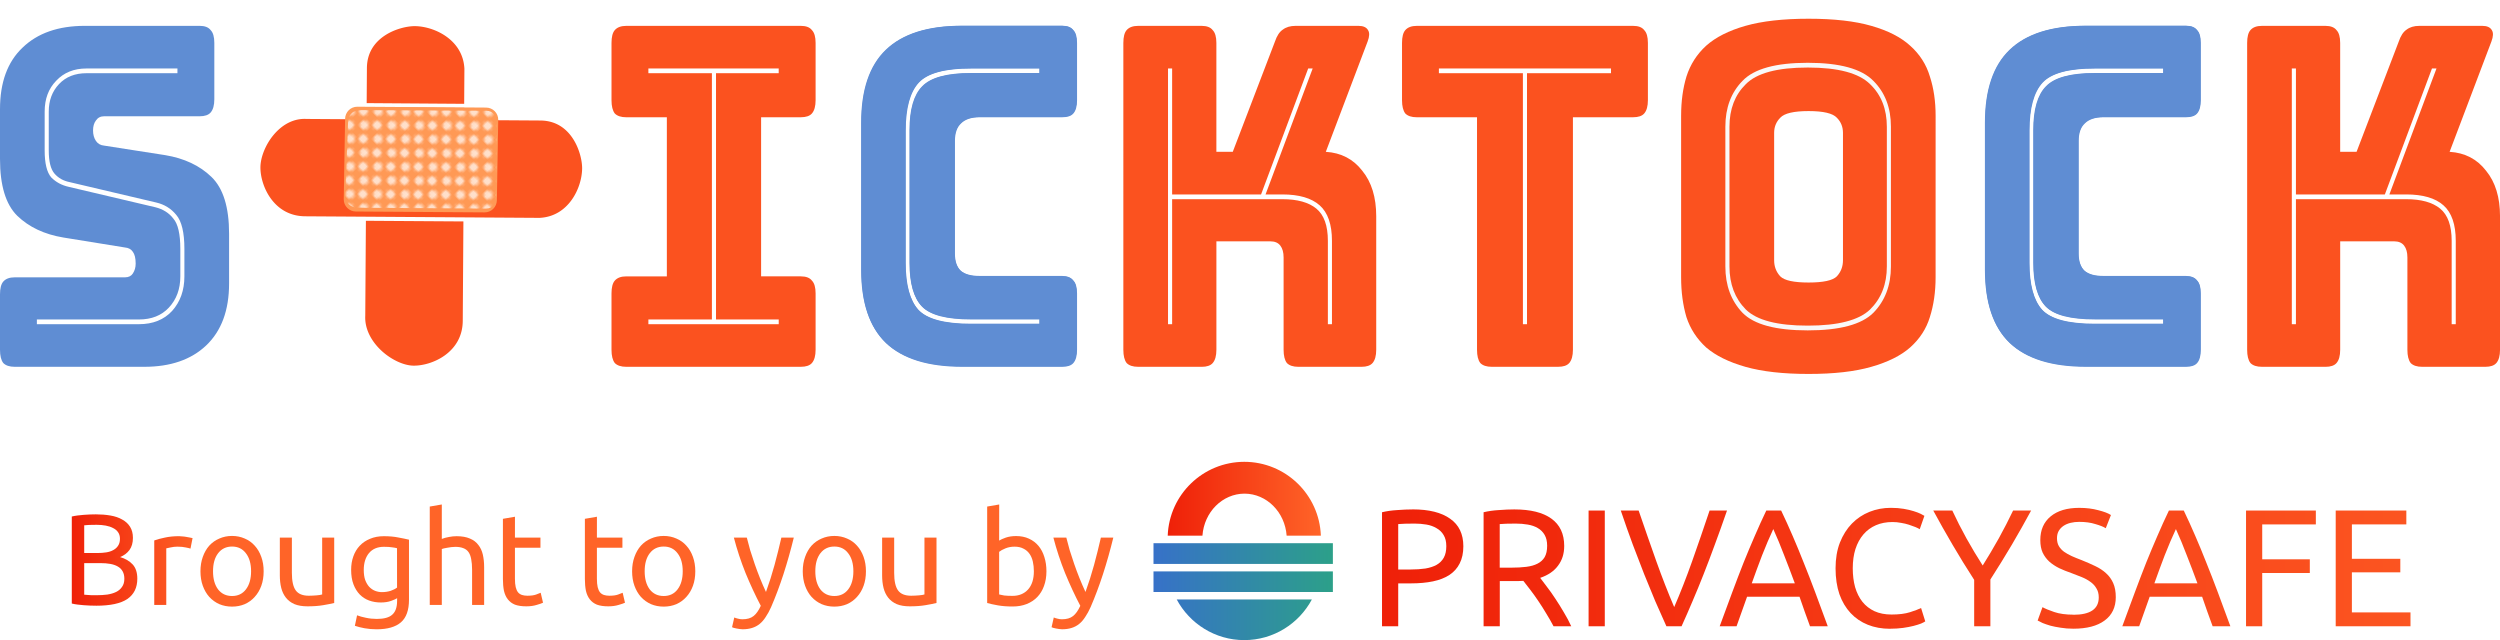
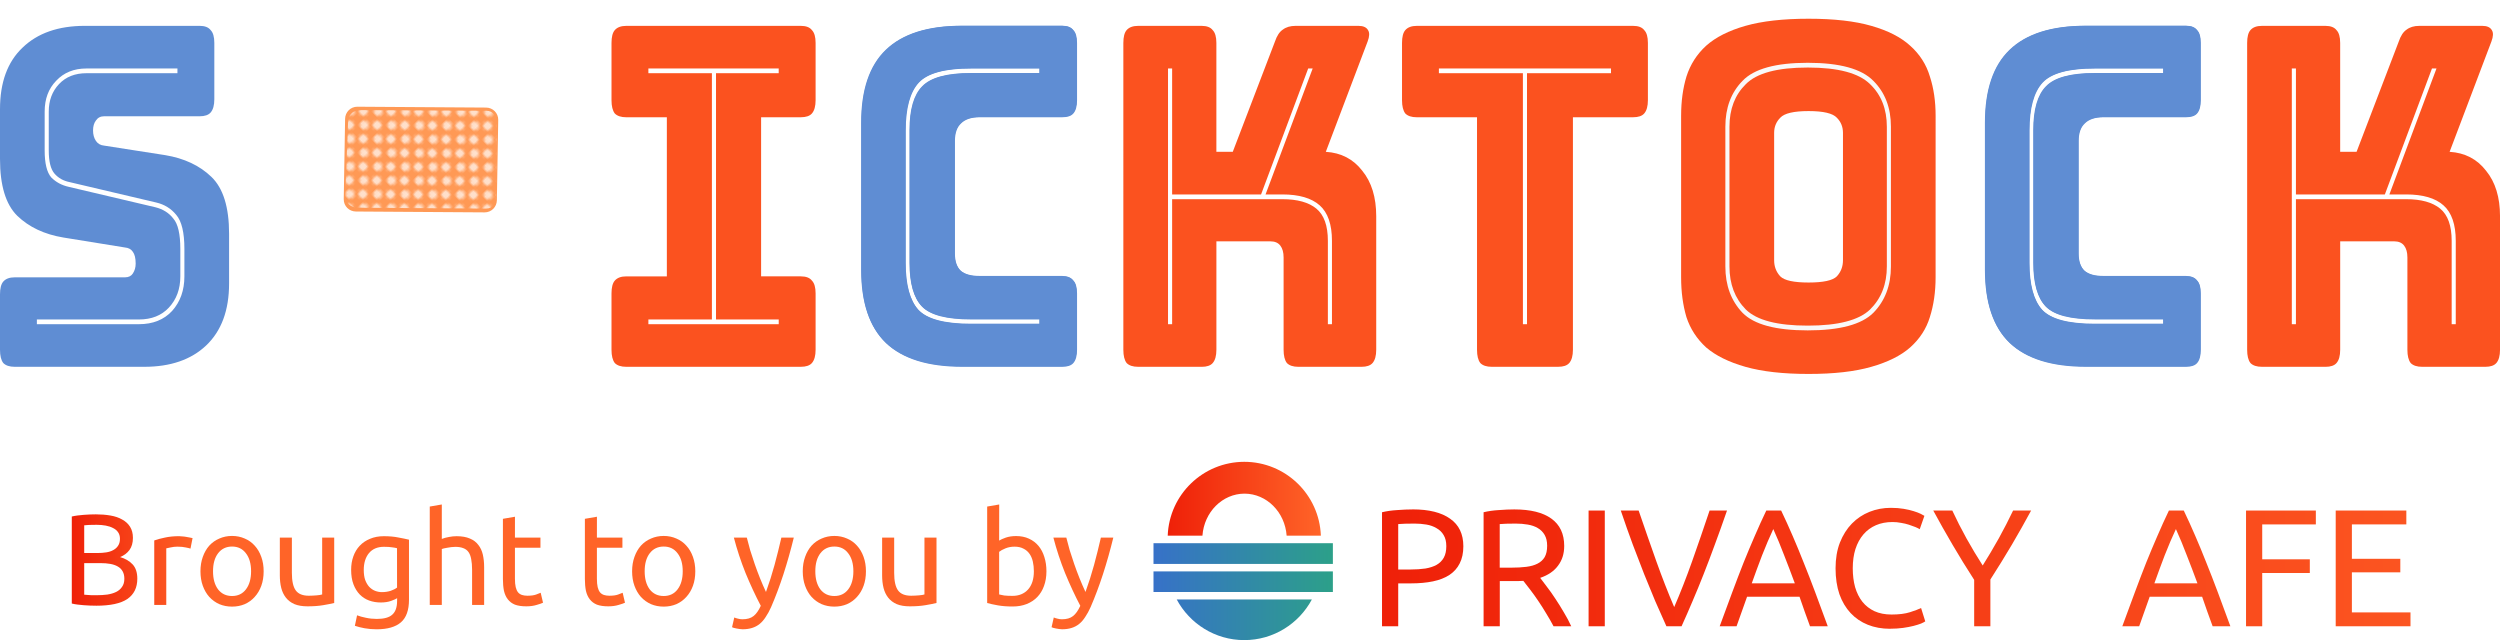
<svg xmlns="http://www.w3.org/2000/svg" xmlns:xlink="http://www.w3.org/1999/xlink" width="400" height="102.419" viewBox="0 0 105.833 27.098" version="1.1" id="svg5">
  <defs id="defs2">
    <pattern id="pattern3224" xlink:href="#pattern3217" patternTransform="translate(18.523,76.367)" />
    <pattern id="pattern3217" width="7.321" patternUnits="userSpaceOnUse" patternTransform="translate(2.887 82.83)" height="7.321">
      <g id="g3213" transform="matrix(.559 0 0 .559 -1.614 -46.308)">
        <path id="path3209" style="fill-rule:evenodd;stroke-width:0;fill:#b3b3b3" d="m9.34 86.056a3.226 3.226 0 1 1 -6.453 0 3.226 3.226 0 1 1 6.453 0z" />
        <path id="path3211" style="fill-rule:evenodd;stroke-width:0;fill:#b3b3b3" d="m9.34 86.056a3.226 3.226 0 1 1 -6.453 0 3.226 3.226 0 1 1 6.453 0z" transform="translate(6.641 6.641)" />
      </g>
    </pattern>
    <filter style="color-interpolation-filters:sRGB" id="filter87882" x="0" y="0" width="1" height="1">
      <feColorMatrix values="1 0 0 0 0 1 0 0 0 0 1 0 0 0 0 0 0 0 0 1 " type="matrix" result="r" in="SourceGraphic" id="feColorMatrix87854" />
      <feColorMatrix values="0 1 0 0 0 0 1 0 0 0 0 1 0 0 0 0 0 0 0 1 " type="matrix" result="g" in="SourceGraphic" id="feColorMatrix87856" />
      <feColorMatrix values="0 0 1 0 0 0 0 1 0 0 0 0 1 0 0 0 0 0 0 1 " type="matrix" result="b" in="SourceGraphic" id="feColorMatrix87858" />
      <feBlend result="minrg" in="r" mode="darken" in2="g" id="feBlend87860" />
      <feBlend result="p" in="minrg" mode="darken" in2="b" id="feBlend87862" />
      <feBlend result="maxrg" in="r" mode="lighten" in2="g" id="feBlend87864" />
      <feBlend result="q" in="maxrg" mode="lighten" in2="b" id="feBlend87866" />
      <feComponentTransfer result="q2" in="q" id="feComponentTransfer87870">
        <feFuncR slope="0" type="linear" id="feFuncR87868" />
      </feComponentTransfer>
      <feBlend result="pq" in="p" mode="lighten" in2="q2" id="feBlend87872" />
      <feColorMatrix values="-1 1 0 0 0 -1 1 0 0 0 -1 1 0 0 0 0 0 0 0 1 " type="matrix" result="qminp" in="pq" id="feColorMatrix87874" />
      <feComposite k3="1" operator="arithmetic" result="qminpc" in="qminp" in2="qminp" id="feComposite87876" k1="0" k2="0" k4="0" />
      <feBlend result="result2" in2="SourceGraphic" mode="screen" id="feBlend87878" />
      <feComposite operator="in" in="result2" in2="SourceGraphic" result="fbSourceGraphic" id="feComposite87880" />
      <feColorMatrix result="fbSourceGraphicAlpha" in="fbSourceGraphic" values="0 0 0 -1 0 0 0 0 -1 0 0 0 0 -1 0 0 0 0 1 0" id="feColorMatrix87903" />
      <feColorMatrix id="feColorMatrix87905" values="1 0 0 0 0 1 0 0 0 0 1 0 0 0 0 0 0 0 0 1 " type="matrix" result="r" in="fbSourceGraphic" />
      <feColorMatrix id="feColorMatrix87907" values="0 1 0 0 0 0 1 0 0 0 0 1 0 0 0 0 0 0 0 1 " type="matrix" result="g" in="fbSourceGraphic" />
      <feColorMatrix id="feColorMatrix87909" values="0 0 1 0 0 0 0 1 0 0 0 0 1 0 0 0 0 0 0 1 " type="matrix" result="b" in="fbSourceGraphic" />
      <feBlend in2="g" id="feBlend87911" result="minrg" in="r" mode="darken" />
      <feBlend in2="b" id="feBlend87913" result="p" in="minrg" mode="darken" />
      <feBlend in2="g" id="feBlend87915" result="maxrg" in="r" mode="lighten" />
      <feBlend in2="b" id="feBlend87917" result="q" in="maxrg" mode="lighten" />
      <feComponentTransfer id="feComponentTransfer87919" result="q2" in="q">
        <feFuncR id="feFuncR87921" slope="0" type="linear" />
      </feComponentTransfer>
      <feBlend in2="q2" id="feBlend87923" result="pq" in="p" mode="lighten" />
      <feColorMatrix id="feColorMatrix87925" values="-1 1 0 0 0 -1 1 0 0 0 -1 1 0 0 0 0 0 0 0 1 " type="matrix" result="qminp" in="pq" />
      <feComposite in2="qminp" id="feComposite87927" k3="1" operator="arithmetic" result="qminpc" in="qminp" k1="0" k2="0" k4="0" />
      <feBlend in2="fbSourceGraphic" id="feBlend87929" result="result2" mode="screen" />
      <feComposite in2="fbSourceGraphic" id="feComposite87931" operator="in" in="result2" result="fbSourceGraphic" />
      <feColorMatrix result="fbSourceGraphicAlpha" in="fbSourceGraphic" values="0 0 0 -1 0 0 0 0 -1 0 0 0 0 -1 0 0 0 0 1 0" id="feColorMatrix88002" />
      <feColorMatrix id="feColorMatrix88004" values="1 0 0 0 0 1 0 0 0 0 1 0 0 0 0 0 0 0 0 1 " type="matrix" result="r" in="fbSourceGraphic" />
      <feColorMatrix id="feColorMatrix88006" values="0 1 0 0 0 0 1 0 0 0 0 1 0 0 0 0 0 0 0 1 " type="matrix" result="g" in="fbSourceGraphic" />
      <feColorMatrix id="feColorMatrix88008" values="0 0 1 0 0 0 0 1 0 0 0 0 1 0 0 0 0 0 0 1 " type="matrix" result="b" in="fbSourceGraphic" />
      <feBlend in2="g" id="feBlend88010" result="minrg" in="r" mode="darken" />
      <feBlend in2="b" id="feBlend88012" result="p" in="minrg" mode="darken" />
      <feBlend in2="g" id="feBlend88014" result="maxrg" in="r" mode="lighten" />
      <feBlend in2="b" id="feBlend88016" result="q" in="maxrg" mode="lighten" />
      <feComponentTransfer id="feComponentTransfer88018" result="q2" in="q">
        <feFuncR id="feFuncR88020" slope="0" type="linear" />
      </feComponentTransfer>
      <feBlend in2="q2" id="feBlend88022" result="pq" in="p" mode="lighten" />
      <feColorMatrix id="feColorMatrix88024" values="-1 1 0 0 0 -1 1 0 0 0 -1 1 0 0 0 0 0 0 0 1 " type="matrix" result="qminp" in="pq" />
      <feComposite in2="qminp" id="feComposite88026" k3="1" operator="arithmetic" result="qminpc" in="qminp" k1="0" k2="0" k4="0" />
      <feBlend in2="fbSourceGraphic" id="feBlend88028" result="result2" mode="screen" />
      <feComposite in2="fbSourceGraphic" id="feComposite88030" operator="in" in="result2" result="fbSourceGraphic" />
      <feColorMatrix result="fbSourceGraphicAlpha" in="fbSourceGraphic" values="0 0 0 -1 0 0 0 0 -1 0 0 0 0 -1 0 0 0 0 1 0" id="feColorMatrix88330" />
      <feColorMatrix id="feColorMatrix88332" values="0.21 0.72 0.072 10 0 0.21 0.72 0.072 10 0 0.21 0.72 0.072 10 0 0 0 0 1 0 " in="fbSourceGraphic" result="fbSourceGraphic" />
      <feColorMatrix result="fbSourceGraphicAlpha" in="fbSourceGraphic" values="0 0 0 -1 0 0 0 0 -1 0 0 0 0 -1 0 0 0 0 1 0" id="feColorMatrix88352" />
      <feColorMatrix id="feColorMatrix88354" values="0.21 0.72 0.072 10 0 0.21 0.72 0.072 10 0 0.21 0.72 0.072 10 0 0 0 0 1 0 " in="fbSourceGraphic" result="fbSourceGraphic" />
      <feColorMatrix result="fbSourceGraphicAlpha" in="fbSourceGraphic" values="0 0 0 -1 0 0 0 0 -1 0 0 0 0 -1 0 0 0 0 1 0" id="feColorMatrix88374" />
      <feColorMatrix id="feColorMatrix88376" values="0.21 0.72 0.072 10 0 0.21 0.72 0.072 10 0 0.21 0.72 0.072 10 0 0 0 0 1 0 " in="fbSourceGraphic" />
    </filter>
    <linearGradient id="linearGradient5186">
      <stop style="stop-color:#ef2008;stop-opacity:1" offset="0" id="stop5182" />
      <stop style="stop-color:#ff6428;stop-opacity:1" offset="1" id="stop5184" />
    </linearGradient>
    <linearGradient xlink:href="#linearGradient5186" id="linearGradient4888" x1="51.714" y1="99.77" x2="210.402" y2="99.77" gradientUnits="userSpaceOnUse" gradientTransform="matrix(0.041,0,0,0.041,47.308,18.714)" />
    <linearGradient xlink:href="#linearGradient886" id="linearGradient888" x1="115.864" y1="186.002" x2="301.391" y2="186.002" gradientUnits="userSpaceOnUse" gradientTransform="matrix(0.041,0,0,0.041,44.088,17.433)" />
    <linearGradient id="linearGradient886">
      <stop style="stop-color:#3771c8;stop-opacity:1" offset="0" id="stop882" />
      <stop style="stop-color:#2ca089;stop-opacity:1" offset="1" id="stop884" />
    </linearGradient>
    <linearGradient xlink:href="#linearGradient5186" id="linearGradient62102" gradientUnits="userSpaceOnUse" gradientTransform="matrix(0.064,0,0,0.064,43.533,12.83)" x1="225.772" y1="173.935" x2="1111.168" y2="173.935" />
    <linearGradient xlink:href="#linearGradient5186" id="linearGradient62104" gradientUnits="userSpaceOnUse" gradientTransform="matrix(0.064,0,0,0.064,43.533,12.83)" x1="225.772" y1="173.935" x2="1111.168" y2="173.935" />
    <linearGradient xlink:href="#linearGradient5186" id="linearGradient62106" gradientUnits="userSpaceOnUse" gradientTransform="matrix(0.064,0,0,0.064,43.533,12.83)" x1="225.772" y1="173.935" x2="1111.168" y2="173.935" />
    <linearGradient xlink:href="#linearGradient5186" id="linearGradient62108" gradientUnits="userSpaceOnUse" gradientTransform="matrix(0.064,0,0,0.064,43.533,12.83)" x1="225.772" y1="173.935" x2="1111.168" y2="173.935" />
    <linearGradient xlink:href="#linearGradient5186" id="linearGradient62110" gradientUnits="userSpaceOnUse" gradientTransform="matrix(0.064,0,0,0.064,43.533,12.83)" x1="225.772" y1="173.935" x2="1111.168" y2="173.935" />
    <linearGradient xlink:href="#linearGradient5186" id="linearGradient62112" gradientUnits="userSpaceOnUse" gradientTransform="matrix(0.064,0,0,0.064,43.533,12.83)" x1="225.772" y1="173.935" x2="1111.168" y2="173.935" />
    <linearGradient xlink:href="#linearGradient5186" id="linearGradient62114" gradientUnits="userSpaceOnUse" gradientTransform="matrix(0.064,0,0,0.064,43.533,12.83)" x1="225.772" y1="173.935" x2="1111.168" y2="173.935" />
    <linearGradient xlink:href="#linearGradient5186" id="linearGradient62116" gradientUnits="userSpaceOnUse" gradientTransform="matrix(0.064,0,0,0.064,43.533,12.83)" x1="225.772" y1="173.935" x2="1111.168" y2="173.935" />
    <linearGradient xlink:href="#linearGradient5186" id="linearGradient62118" gradientUnits="userSpaceOnUse" gradientTransform="matrix(0.064,0,0,0.064,43.533,12.83)" x1="225.772" y1="173.935" x2="1111.168" y2="173.935" />
    <linearGradient xlink:href="#linearGradient5186" id="linearGradient62120" gradientUnits="userSpaceOnUse" gradientTransform="matrix(0.064,0,0,0.064,43.533,12.83)" x1="225.772" y1="173.935" x2="1111.168" y2="173.935" />
    <linearGradient xlink:href="#linearGradient5186" id="linearGradient62122" gradientUnits="userSpaceOnUse" gradientTransform="matrix(0.064,0,0,0.064,43.533,12.83)" x1="225.772" y1="173.935" x2="1111.168" y2="173.935" />
    <linearGradient xlink:href="#linearGradient5186" id="linearGradient81500" x1="31.047" y1="23.965" x2="41.365" y2="23.965" gradientUnits="userSpaceOnUse" gradientTransform="matrix(0.518,0,0,0.518,-12.543,12.441)" />
    <linearGradient xlink:href="#linearGradient5186" id="linearGradient94985" gradientUnits="userSpaceOnUse" gradientTransform="matrix(0.518,0,0,0.518,-12.543,12.441)" x1="31.047" y1="23.965" x2="41.365" y2="23.965" />
    <linearGradient xlink:href="#linearGradient5186" id="linearGradient94987" gradientUnits="userSpaceOnUse" gradientTransform="matrix(0.518,0,0,0.518,-12.543,12.441)" x1="31.047" y1="23.965" x2="41.365" y2="23.965" />
    <linearGradient xlink:href="#linearGradient5186" id="linearGradient94989" gradientUnits="userSpaceOnUse" gradientTransform="matrix(0.518,0,0,0.518,-12.543,12.441)" x1="31.047" y1="23.965" x2="41.365" y2="23.965" />
    <linearGradient xlink:href="#linearGradient5186" id="linearGradient94991" gradientUnits="userSpaceOnUse" gradientTransform="matrix(0.518,0,0,0.518,-12.543,12.441)" x1="31.047" y1="23.965" x2="41.365" y2="23.965" />
    <linearGradient xlink:href="#linearGradient5186" id="linearGradient94993" gradientUnits="userSpaceOnUse" gradientTransform="matrix(0.518,0,0,0.518,-12.543,12.441)" x1="31.047" y1="23.965" x2="41.365" y2="23.965" />
    <linearGradient xlink:href="#linearGradient5186" id="linearGradient94995" gradientUnits="userSpaceOnUse" gradientTransform="matrix(0.518,0,0,0.518,-12.543,12.441)" x1="31.047" y1="23.965" x2="41.365" y2="23.965" />
    <linearGradient xlink:href="#linearGradient5186" id="linearGradient94997" gradientUnits="userSpaceOnUse" gradientTransform="matrix(0.518,0,0,0.518,-12.543,12.441)" x1="31.047" y1="23.965" x2="41.365" y2="23.965" />
    <linearGradient xlink:href="#linearGradient5186" id="linearGradient94999" gradientUnits="userSpaceOnUse" gradientTransform="matrix(0.518,0,0,0.518,-12.543,12.441)" x1="31.047" y1="23.965" x2="41.365" y2="23.965" />
    <linearGradient xlink:href="#linearGradient5186" id="linearGradient95001" gradientUnits="userSpaceOnUse" gradientTransform="matrix(0.518,0,0,0.518,-12.543,12.441)" x1="31.047" y1="23.965" x2="41.365" y2="23.965" />
    <linearGradient xlink:href="#linearGradient5186" id="linearGradient95003" gradientUnits="userSpaceOnUse" gradientTransform="matrix(0.518,0,0,0.518,-12.543,12.441)" x1="31.047" y1="23.965" x2="41.365" y2="23.965" />
    <linearGradient xlink:href="#linearGradient5186" id="linearGradient95005" gradientUnits="userSpaceOnUse" gradientTransform="matrix(0.518,0,0,0.518,-12.543,12.441)" x1="31.047" y1="23.965" x2="41.365" y2="23.965" />
    <linearGradient xlink:href="#linearGradient5186" id="linearGradient95007" gradientUnits="userSpaceOnUse" gradientTransform="matrix(0.518,0,0,0.518,-12.543,12.441)" x1="31.047" y1="23.965" x2="41.365" y2="23.965" />
    <linearGradient xlink:href="#linearGradient5186" id="linearGradient95009" gradientUnits="userSpaceOnUse" gradientTransform="matrix(0.518,0,0,0.518,-12.543,12.441)" x1="31.047" y1="23.965" x2="41.365" y2="23.965" />
    <linearGradient xlink:href="#linearGradient5186" id="linearGradient95011" gradientUnits="userSpaceOnUse" gradientTransform="matrix(0.518,0,0,0.518,-12.543,12.441)" x1="31.047" y1="23.965" x2="41.365" y2="23.965" />
  </defs>
  <path d="m 80.856,11.688 c 0,0.571 -0.068,1.092 -0.204,1.564 -0.126,0.459 -0.36,0.856 -0.701,1.191 -0.331,0.323 -0.793,0.577 -1.387,0.763 -0.584,0.186 -1.328,0.279 -2.233,0.279 -0.905,0 -1.654,-0.093 -2.248,-0.279 -0.594,-0.186 -1.061,-0.441 -1.401,-0.763 -0.331,-0.335 -0.564,-0.732 -0.701,-1.191 -0.126,-0.472 -0.19,-0.993 -0.19,-1.564 V 5.34 c 0,-0.571 0.063,-1.086 0.19,-1.545 0.136,-0.472 0.37,-0.875 0.701,-1.21 0.341,-0.335 0.808,-0.596 1.401,-0.782 0.594,-0.186 1.343,-0.279 2.248,-0.279 0.905,0 1.649,0.093 2.233,0.279 0.594,0.186 1.056,0.447 1.387,0.782 0.341,0.335 0.574,0.738 0.701,1.21 0.136,0.459 0.204,0.974 0.204,1.545 z m -6.534,-0.496 c 0.022,0.247 0.843,1.093 0.989,1.267 0.146,0.161 1.671,-0.096 2.197,-0.096 0.525,0 0.861,-0.081 1.007,-0.242 0.146,-0.174 1.18,-1.868 1.124,-2.11 L 78.385,4.575 C 78.332,4.345 77.505,4.293 77.359,4.132 77.213,3.958 76.877,3.871 76.352,3.871 c -0.525,0 -0.861,0.087 -1.007,0.261 -0.146,0.161 -1.658,0.002 -1.637,0.236 z" style="font-size:50.419px;line-height:1.25;font-family:Bungee;-inkscape-font-specification:Bungee;fill:#f9f9f9;fill-opacity:1;stroke-width:0.265" id="path91742" />
  <path d="m 65.312,14.743 -1.616,0.031 c -0.185,0.004 -0.321,-0.05 -0.409,-0.149 -0.078,-0.112 -0.117,-0.285 -0.117,-0.521 l 0.386,-9.998 h -2.146 c -0.185,0 -0.321,-0.05 -0.409,-0.149 -0.078,-0.112 -0.054,-0.294 -0.117,-0.521 L 60.5,2.041 c -0.063,-0.227 0.039,-0.403 0.117,-0.503 0.088,-0.112 0.224,-0.168 0.409,-0.168 h 7.706 c 0.185,0 0.316,0.056 0.394,0.168 0.088,0.099 0.191,0.274 0.131,0.503 l -0.36,1.38 c -0.06,0.228 -0.044,0.41 -0.131,0.521 C 68.688,4.041 68.557,4.091 68.372,4.091 h -2.146 l -0.388,9.982 c -0.009,0.236 -0.044,0.41 -0.131,0.521 -0.078,0.099 -0.209,0.145 -0.394,0.149 z" style="font-size:50.419px;line-height:1.25;font-family:Bungee;-inkscape-font-specification:Bungee;fill:#ffffff;fill-opacity:1;stroke-width:0.265" id="path91745" />
-   <path d="m 50.356,14.82 -1.651,0.329 c -0.181,0.036 -0.321,-0.05 -0.409,-0.149 -0.078,-0.112 -0.117,-0.285 -0.117,-0.521 V 2.416 c 0,-0.236 0.039,-0.403 0.117,-0.503 0.088,-0.112 0.225,-0.191 0.409,-0.168 l 1.912,0.247 c 0.183,0.024 0.316,0.056 0.394,0.168 0.088,0.099 0.131,0.267 0.131,0.503 v 4.281 l 1.762,0.229 1.232,-4.716 c 0.068,-0.223 0.161,-0.378 0.277,-0.465 0.117,-0.099 0.268,-0.138 0.452,-0.149 l 1.692,-0.098 c 0.165,-0.01 0.277,0.056 0.336,0.168 0.058,0.099 0.054,0.248 -0.015,0.447 l -1.489,4.337 c 0.545,0.037 0.978,0.285 1.299,0.745 0.331,0.447 0.496,1.042 0.496,1.787 v 5.249 c 0,0.236 -0.044,0.41 -0.131,0.521 -0.078,0.099 -0.221,0.214 -0.394,0.149 l -1.339,-0.501 c -0.173,-0.065 -0.321,-0.05 -0.409,-0.149 -0.078,-0.112 -0.117,-0.285 -0.117,-0.521 V 10.348 c 0,-0.199 -0.039,-0.354 -0.117,-0.465 C 54.602,9.771 54.483,9.688 54.329,9.715 l -3.447,0.172 v 4.263 c 0,0.236 -0.044,0.41 -0.131,0.521 -0.078,0.099 -0.209,0.149 -0.394,0.149 z" style="font-size:50.419px;line-height:1.25;font-family:Bungee;-inkscape-font-specification:Bungee;fill:#ffffff;fill-opacity:1;stroke-width:0.265" id="path91748" />
  <path d="m 44.298,15.432 h -3.561 c -1.216,0 -2.121,-0.329 -2.715,-0.986 -0.584,-0.657 -0.876,-1.669 -0.876,-3.036 V 5.279 c 0,-1.367 0.292,-2.379 0.876,-3.036 0.594,-0.67 1.498,-1.005 2.715,-1.005 h 3.561 c 0.185,0 0.316,0.059 0.394,0.177 0.088,0.105 0.194,0.291 0.131,0.532 l -0.378,1.45 c -0.063,0.242 -0.044,0.434 -0.131,0.552 -0.078,0.105 -0.209,0.158 -0.394,0.158 h -2.934 c -0.302,0 -0.525,0.085 -0.671,0.256 -0.146,0.158 -0.213,0.401 -0.219,0.729 l -0.116,6.177 c -0.006,0.329 0.073,0.572 0.219,0.729 0.146,0.145 0.37,0.217 0.671,0.217 h 2.934 c 0.185,0 0.316,0.059 0.394,0.177 0.088,0.105 0.065,0.292 0.131,0.532 l 0.494,1.797 c 0.066,0.241 -0.044,0.434 -0.131,0.552 -0.078,0.105 -0.209,0.158 -0.394,0.158 z" style="font-size:50.419px;line-height:1.25;font-family:Bungee;-inkscape-font-specification:Bungee;fill:#ffffff;fill-opacity:1;stroke-width:0.265" id="path91751" />
  <path d="m 27.417,15.429 c -0.185,0 -0.321,-0.052 -0.409,-0.156 -0.078,-0.117 -0.087,-0.301 -0.117,-0.547 L 26.669,12.908 c -0.03,-0.245 0.039,-0.423 0.117,-0.527 0.088,-0.117 0.224,-0.176 0.409,-0.176 h 1.445 l 0.227,-7.9 h -1.445 c -0.185,0 -0.321,-0.052 -0.409,-0.156 -0.078,-0.117 -0.116,-0.299 -0.117,-0.547 l -0.005,-1.529 c -8.18e-4,-0.247 0.039,-0.423 0.117,-0.527 0.088,-0.117 0.224,-0.176 0.409,-0.176 h 6.218 c 0.185,0 0.316,0.059 0.394,0.176 0.088,0.104 0.202,0.29 0.131,0.527 l -0.494,1.661 c -0.071,0.237 -0.044,0.43 -0.131,0.547 -0.078,0.104 -0.209,0.156 -0.394,0.156 l -1.411,-0.834 0.267,8.602 h 1.416 c 0.185,0 0.316,0.059 0.394,0.176 0.088,0.104 0.101,0.282 0.131,0.527 l 0.222,1.818 c 0.03,0.245 -0.044,0.43 -0.131,0.547 -0.078,0.104 -0.209,0.156 -0.394,0.156 z" style="font-size:50.419px;line-height:1.25;font-family:Bungee;-inkscape-font-specification:Bungee;fill:#ffffff;fill-opacity:1;stroke-width:0.265" id="path91754" />
  <path d="M 5.947,15.455 H 0.889 c -0.203,0 -0.352,-0.053 -0.448,-0.158 -0.085,-0.119 -0.128,-0.303 -0.128,-0.554 v -2.315 c 0,-0.251 0.043,-0.139 0.128,-0.245 0.096,-0.119 0.246,-0.193 0.448,-0.178 L 5.392,12.328 c 0.138,0.01 0.24,-0.053 0.304,-0.158 0.075,-0.119 0.55,-1.359 0.55,-1.517 0,-0.224 -0.037,-0.389 -0.112,-0.495 C 6.07,10.052 5.969,9.993 5.83,9.98 L 3.142,9.535 C 2.395,9.403 1.444,9.618 0.985,9.143 0.537,8.668 0.313,7.877 0.313,6.769 V 4.691 c 0,-1.121 0.293,-1.979 0.88,-2.572 C 1.78,1.512 2.591,1.209 3.626,1.209 h 4.481 c 0.203,0 0.347,0.059 0.432,0.178 0.096,0.106 0.144,0.284 0.144,0.534 v 2.355 c 0,0.251 -0.203,-0.022 -0.299,0.097 -0.085,0.106 -0.266,0.078 -0.468,0.077 L 4.155,4.432 C 4.016,4.432 3.55,4.419 3.475,4.538 3.401,4.643 3.031,5.469 3.031,5.64 c 0,0.171 0.877,0.826 0.952,0.945 0.075,0.119 0.181,0.185 0.32,0.198 L 6.573,7.18 C 7.32,7.312 7.922,7.615 8.381,8.09 8.84,8.565 9.26,8.787 9.26,9.895 v 2.078 c 0,1.121 -0.299,1.985 -0.896,2.592 -0.587,0.594 -1.392,0.89 -2.417,0.89 z" style="font-size:50.419px;line-height:1.25;font-family:Bungee;-inkscape-font-specification:Bungee;fill:#ffffff;fill-opacity:1;stroke-width:0.265" id="path91757" />
  <path d="M 6.107,15.528 H 0.625 q -0.33,0 -0.486,-0.16 Q 0,15.188 0,14.807 V 12.461 Q 0,12.08 0.139,11.92 0.295,11.74 0.625,11.74 h 4.667 q 0.226,0 0.33,-0.16 0.121,-0.18 0.121,-0.421 0,-0.341 -0.121,-0.501 Q 5.517,10.497 5.291,10.477 L 2.689,10.056 Q 1.475,9.855 0.729,9.133 0,8.412 0,6.728 V 4.623 Q 0,2.919 0.954,2.017 1.908,1.094 3.591,1.094 h 4.858 q 0.33,0 0.468,0.18 0.156,0.16 0.156,0.541 v 2.386 q 0,0.381 -0.156,0.561 -0.139,0.16 -0.468,0.16 H 4.407 q -0.226,0 -0.347,0.18 -0.121,0.16 -0.121,0.421 0,0.261 0.121,0.441 0.121,0.18 0.347,0.2 L 6.991,6.567 Q 8.206,6.768 8.952,7.49 9.698,8.211 9.698,9.895 v 2.105 q 0,1.704 -0.972,2.626 -0.954,0.902 -2.62,0.902 z M 7.512,2.899 H 3.661 q -0.798,0 -1.284,0.521 Q 1.891,3.921 1.891,4.723 v 1.644 q 0,0.822 0.278,1.143 0.295,0.301 0.746,0.401 l 3.661,0.862 q 0.486,0.12 0.763,0.481 0.295,0.341 0.295,1.283 v 1.163 q 0,0.802 -0.486,1.323 -0.468,0.501 -1.266,0.501 H 1.561 v 0.2 h 4.32 q 0.885,0 1.405,-0.561 0.52,-0.581 0.52,-1.463 v -1.163 q 0,-1.042 -0.347,-1.443 Q 7.13,8.692 6.61,8.572 L 2.949,7.71 Q 2.55,7.63 2.307,7.349 2.064,7.069 2.064,6.367 V 4.723 q 0,-0.702 0.434,-1.163 0.434,-0.461 1.162,-0.461 h 3.851 z" style="font-size:57.045px;line-height:1.25;fill:#5f8dd3;stroke:none;stroke-width:0;stroke-miterlimit:4;stroke-dasharray:none" id="path91760" />
  <path d="m 26.512,15.528 q -0.33,0 -0.486,-0.16 -0.139,-0.18 -0.139,-0.561 v -2.386 q 0,-0.381 0.139,-0.541 0.156,-0.18 0.486,-0.18 h 1.718 V 4.964 h -1.718 q -0.33,0 -0.486,-0.16 Q 25.887,4.623 25.887,4.242 V 1.816 q 0,-0.381 0.139,-0.541 0.156,-0.18 0.486,-0.18 h 7.391 q 0.33,0 0.468,0.18 0.156,0.16 0.156,0.541 v 2.426 q 0,0.381 -0.156,0.561 -0.139,0.16 -0.468,0.16 h -1.683 v 6.736 h 1.683 q 0.33,0 0.468,0.18 0.156,0.16 0.156,0.541 v 2.386 q 0,0.381 -0.156,0.561 -0.139,0.16 -0.468,0.16 z m 6.454,-1.804 V 13.524 H 30.311 V 3.099 h 2.654 V 2.899 h -5.517 v 0.2 h 2.689 V 13.524 h -2.689 v 0.2 z" style="font-size:57.045px;line-height:1.25;font-family:'Bungee Inline';-inkscape-font-specification:'Bungee Inline';fill:#fb521f;stroke:none;stroke-width:0;stroke-miterlimit:4;stroke-dasharray:none" id="path91763" />
  <path d="M 44.97,15.528 H 40.737 q -2.169,0 -3.227,-1.002 Q 36.47,13.524 36.47,11.439 V 5.204 q 0,-2.085 1.041,-3.087 1.058,-1.022 3.227,-1.022 h 4.233 q 0.33,0 0.468,0.18 0.156,0.16 0.156,0.541 v 2.426 q 0,0.381 -0.156,0.561 -0.139,0.16 -0.468,0.16 h -3.487 q -0.538,0 -0.798,0.261 -0.26,0.241 -0.26,0.742 v 4.771 q 0,0.501 0.26,0.742 0.26,0.221 0.798,0.221 h 3.487 q 0.33,0 0.468,0.18 0.156,0.16 0.156,0.541 v 2.386 q 0,0.381 -0.156,0.561 -0.139,0.16 -0.468,0.16 z M 44.016,13.524 H 41.119 q -1.561,0 -2.082,-0.541 -0.52,-0.541 -0.52,-1.844 V 5.525 q 0,-1.323 0.538,-1.864 0.538,-0.561 2.064,-0.561 h 2.897 V 2.899 H 41.119 q -1.665,0 -2.221,0.601 -0.555,0.601 -0.555,2.025 v 5.613 q 0,1.383 0.538,1.985 0.555,0.601 2.238,0.601 h 2.897 z" style="font-size:57.045px;line-height:1.25;fill:#5f8dd3;stroke-width:1.393" id="path91766" />
  <path d="M 49.62,13.724 V 8.432 h 4.667 q 0.954,0 1.44,0.401 0.486,0.401 0.486,1.363 v 3.528 h 0.173 v -3.528 q 0,-1.042 -0.52,-1.504 Q 55.345,8.231 54.287,8.231 H 53.575 L 55.57,2.899 H 55.38 L 53.385,8.231 H 49.62 V 2.899 H 49.446 V 13.724 Z m 1.249,1.804 h -2.689 q -0.33,0 -0.486,-0.16 -0.139,-0.18 -0.139,-0.561 V 1.816 q 0,-0.381 0.139,-0.541 0.156,-0.18 0.486,-0.18 h 2.689 q 0.33,0 0.468,0.18 0.156,0.16 0.156,0.541 v 4.611 h 0.694 l 1.787,-4.671 q 0.121,-0.361 0.33,-0.501 0.208,-0.16 0.538,-0.16 h 2.672 q 0.295,0 0.399,0.18 0.104,0.16 -0.017,0.481 l -1.77,4.671 q 0.972,0.06 1.544,0.802 0.59,0.722 0.59,1.925 v 5.653 q 0,0.381 -0.156,0.561 -0.139,0.16 -0.468,0.16 h -2.672 q -0.33,0 -0.486,-0.16 -0.139,-0.18 -0.139,-0.561 v -3.909 q 0,-0.321 -0.139,-0.501 -0.139,-0.18 -0.416,-0.18 h -2.29 v 4.591 q 0,0.381 -0.156,0.561 -0.139,0.16 -0.468,0.16 z" style="font-size:57.045px;line-height:1.25;font-family:'Bungee Inline';-inkscape-font-specification:'Bungee Inline';fill:#fb521f;stroke:none;stroke-width:0;stroke-miterlimit:4;stroke-dasharray:none" id="path91769" />
  <path d="m 65.962,15.528 h -2.81 q -0.33,0 -0.486,-0.16 -0.139,-0.18 -0.139,-0.561 V 4.964 h -2.55 q -0.33,0 -0.486,-0.16 Q 59.352,4.623 59.352,4.242 V 1.816 q 0,-0.381 0.139,-0.541 0.156,-0.18 0.486,-0.18 h 9.16 q 0.33,0 0.468,0.18 0.156,0.16 0.156,0.541 v 2.426 q 0,0.381 -0.156,0.561 -0.139,0.16 -0.468,0.16 h -2.55 v 9.843 q 0,0.381 -0.156,0.561 -0.139,0.16 -0.468,0.16 z m -1.492,-1.804 h 0.173 V 3.099 h 3.556 V 2.899 h -7.286 v 0.2 h 3.556 z" style="font-size:57.045px;line-height:1.25;font-family:'Bungee Inline';-inkscape-font-specification:'Bungee Inline';fill:#fb521f;stroke-width:1.393" id="path91772" />
  <path d="m 81.94,11.74 q 0,0.922 -0.243,1.684 -0.226,0.742 -0.833,1.283 -0.59,0.521 -1.648,0.822 -1.041,0.301 -2.654,0.301 -1.613,0 -2.672,-0.301 Q 72.832,15.228 72.225,14.707 71.635,14.165 71.392,13.424 71.167,12.662 71.167,11.74 V 4.903 q 0,-0.922 0.226,-1.664 0.243,-0.762 0.833,-1.303 0.607,-0.541 1.665,-0.842 1.058,-0.301 2.672,-0.301 1.613,0 2.654,0.301 1.058,0.301 1.648,0.842 0.607,0.541 0.833,1.303 0.243,0.742 0.243,1.664 z M 80.049,11.278 V 5.365 q 0,-1.203 -0.746,-1.945 -0.746,-0.762 -2.776,-0.762 -2.03,0 -2.758,0.762 -0.729,0.742 -0.729,1.945 v 5.914 q 0,1.203 0.729,1.965 0.729,0.742 2.758,0.742 2.03,0 2.776,-0.742 0.746,-0.762 0.746,-1.965 z m -6.835,0 V 5.365 q 0,-1.123 0.694,-1.804 0.694,-0.702 2.62,-0.702 1.926,0 2.637,0.702 0.711,0.682 0.711,1.804 v 5.914 q 0,1.123 -0.711,1.824 -0.711,0.682 -2.637,0.682 -1.926,0 -2.62,-0.682 -0.694,-0.702 -0.694,-1.824 z m 1.891,-0.261 q 0,0.401 0.26,0.682 0.26,0.261 1.197,0.261 0.937,0 1.197,-0.261 0.26,-0.281 0.26,-0.682 V 5.625 q 0,-0.381 -0.26,-0.642 -0.26,-0.281 -1.197,-0.281 -0.937,0 -1.197,0.281 -0.26,0.261 -0.26,0.642 z" style="font-size:57.045px;line-height:1.25;font-family:'Bungee Inline';-inkscape-font-specification:'Bungee Inline';fill:#fb521f;stroke-width:1.393" id="path91775" />
  <g id="path141484" transform="matrix(0.304,0,0,0.351,-3.32,-3.479)" style="font-size:57.045px;fill:#014461;stroke:none;stroke-width:0;stroke-miterlimit:4;stroke-dasharray:none">
    <path style="color:#000000;fill:#5f8dd3;stroke:none;stroke-width:0;stroke-miterlimit:4;stroke-dasharray:none" d="m 158.788,54.085 h -13.919 q -7.131,0 -10.61,-2.852 -3.423,-2.852 -3.423,-8.785 V 24.707 q 0,-5.933 3.423,-8.785 3.48,-2.909 10.61,-2.909 h 13.919 q 1.084,0 1.54,0.513 0.513,0.456 0.513,1.54 v 6.902 q 0,1.084 -0.513,1.597 -0.456,0.456 -1.54,0.456 H 147.322 q -1.768,0 -2.624,0.742 -0.856,0.685 -0.856,2.111 v 13.577 q 0,1.426 0.856,2.111 0.856,0.627 2.624,0.627 h 11.466 q 1.084,0 1.54,0.513 0.513,0.456 0.513,1.54 v 6.788 q 0,1.084 -0.513,1.597 -0.456,0.456 -1.54,0.456 z m -3.137,-5.705 h -9.527 q -5.134,0 -6.845,-1.54 -1.711,-1.54 -1.711,-5.248 V 25.62 q 0,-3.765 1.768,-5.305 1.768,-1.597 6.788,-1.597 h 9.527 v -0.57 h -9.527 q -5.476,0 -7.302,1.711 -1.825,1.711 -1.825,5.762 v 15.973 q 0,3.936 1.768,5.647 1.825,1.711 7.359,1.711 h 9.527 z" id="path91778" />
  </g>
  <path d="M 97.93,14.82 96.28,15.149 c -0.181,0.036 -0.321,-0.05 -0.409,-0.149 -0.078,-0.112 -0.117,-0.285 -0.117,-0.521 V 2.416 c 0,-0.236 0.039,-0.403 0.117,-0.503 0.088,-0.112 0.225,-0.191 0.409,-0.168 l 1.912,0.247 c 0.183,0.024 0.316,0.056 0.394,0.168 0.088,0.099 0.131,0.267 0.131,0.503 v 4.281 l 1.762,0.229 1.232,-4.716 c 0.068,-0.223 0.161,-0.378 0.277,-0.465 0.117,-0.099 0.268,-0.138 0.452,-0.149 l 1.692,-0.098 c 0.165,-0.01 0.277,0.056 0.336,0.168 0.058,0.099 0.053,0.248 -0.015,0.447 l -1.489,4.337 c 0.545,0.037 0.978,0.285 1.299,0.745 0.331,0.447 0.496,1.042 0.496,1.787 v 5.249 c 0,0.236 -0.044,0.41 -0.131,0.521 -0.078,0.099 -0.221,0.214 -0.394,0.149 l -1.339,-0.501 c -0.173,-0.065 -0.321,-0.05 -0.409,-0.149 -0.078,-0.112 -0.117,-0.285 -0.117,-0.521 V 10.348 c 0,-0.199 -0.039,-0.354 -0.117,-0.465 -0.078,-0.112 -0.197,-0.195 -0.35,-0.168 l -3.447,0.172 v 4.263 c 0,0.236 -0.044,0.41 -0.131,0.521 -0.078,0.099 -0.209,0.149 -0.394,0.149 z" style="font-size:50.419px;line-height:1.25;font-family:Bungee;-inkscape-font-specification:Bungee;fill:#ffffff;fill-opacity:1;stroke-width:0.265" id="path91781" />
  <path d="m 91.872,15.432 h -3.561 c -1.216,0 -2.121,-0.329 -2.715,-0.986 -0.584,-0.657 -0.876,-1.669 -0.876,-3.036 V 5.279 c 0,-1.367 0.292,-2.379 0.876,-3.036 0.594,-0.67 1.498,-1.005 2.715,-1.005 h 3.561 c 0.185,0 0.316,0.059 0.394,0.177 0.088,0.105 0.194,0.291 0.131,0.532 l -0.378,1.45 c -0.063,0.242 -0.044,0.434 -0.131,0.552 -0.078,0.105 -0.209,0.158 -0.394,0.158 h -2.934 c -0.302,0 -0.525,0.085 -0.671,0.256 -0.146,0.158 -0.213,0.401 -0.219,0.729 l -0.116,6.177 c -0.006,0.329 0.073,0.572 0.219,0.729 0.146,0.145 0.37,0.217 0.671,0.217 h 2.934 c 0.185,0 0.316,0.059 0.394,0.177 0.088,0.105 0.065,0.292 0.131,0.532 l 0.494,1.797 c 0.066,0.241 -0.044,0.434 -0.131,0.552 -0.078,0.105 -0.209,0.158 -0.394,0.158 z" style="font-size:50.419px;line-height:1.25;font-family:Bungee;-inkscape-font-specification:Bungee;fill:#ffffff;fill-opacity:1;stroke-width:0.265" id="path91784" />
  <path d="m 92.544,15.528 h -4.233 q -2.169,0 -3.227,-1.002 -1.041,-1.002 -1.041,-3.087 V 5.204 q 0,-2.085 1.041,-3.087 1.058,-1.022 3.227,-1.022 h 4.233 q 0.33,0 0.468,0.18 0.156,0.16 0.156,0.541 v 2.426 q 0,0.381 -0.156,0.561 -0.139,0.16 -0.468,0.16 h -3.487 q -0.538,0 -0.798,0.261 -0.26,0.241 -0.26,0.742 v 4.771 q 0,0.501 0.26,0.742 0.26,0.221 0.798,0.221 h 3.487 q 0.33,0 0.468,0.18 0.156,0.16 0.156,0.541 v 2.386 q 0,0.381 -0.156,0.561 -0.139,0.16 -0.468,0.16 z m -0.954,-2.005 h -2.897 q -1.561,0 -2.082,-0.541 -0.52,-0.541 -0.52,-1.844 V 5.525 q 0,-1.323 0.538,-1.864 0.538,-0.561 2.064,-0.561 h 2.897 V 2.899 h -2.897 q -1.665,0 -2.221,0.601 -0.555,0.601 -0.555,2.025 v 5.613 q 0,1.383 0.538,1.985 0.555,0.601 2.238,0.601 h 2.897 z" style="font-size:57.045px;line-height:1.25;fill:#5f8dd3;stroke-width:1.393" id="path91787" />
  <path d="M 97.194,13.724 V 8.432 h 4.667 q 0.954,0 1.44,0.401 0.486,0.401 0.486,1.363 v 3.528 h 0.173 v -3.528 q 0,-1.042 -0.52,-1.504 -0.52,-0.461 -1.579,-0.461 h -0.711 l 1.995,-5.333 h -0.191 l -1.995,5.333 H 97.194 V 2.899 H 97.02 V 13.724 Z m 1.249,1.804 h -2.689 q -0.33,0 -0.486,-0.16 -0.139,-0.18 -0.139,-0.561 V 1.816 q 0,-0.381 0.139,-0.541 0.156,-0.18 0.486,-0.18 h 2.689 q 0.33,0 0.468,0.18 0.156,0.16 0.156,0.541 v 4.611 h 0.694 l 1.787,-4.671 q 0.121,-0.361 0.33,-0.501 0.208,-0.16 0.538,-0.16 h 2.672 q 0.295,0 0.399,0.18 0.104,0.16 -0.017,0.481 l -1.77,4.671 q 0.972,0.06 1.544,0.802 0.59,0.722 0.59,1.925 v 5.653 q 0,0.381 -0.156,0.561 -0.139,0.16 -0.468,0.16 h -2.672 q -0.33,0 -0.486,-0.16 -0.139,-0.18 -0.139,-0.561 v -3.909 q 0,-0.321 -0.139,-0.501 -0.139,-0.18 -0.416,-0.18 h -2.29 v 4.591 q 0,0.381 -0.156,0.561 -0.139,0.16 -0.468,0.16 z" style="font-size:57.045px;line-height:1.25;font-family:'Bungee Inline';-inkscape-font-specification:'Bungee Inline';fill:#fb521f;stroke:none;stroke-width:0;stroke-miterlimit:4;stroke-dasharray:none" id="path91790" />
  <g id="path141484-4" transform="matrix(0.304,0,0,0.351,44.253,-3.479)" style="font-size:57.045px;fill:#014461;stroke:none;stroke-width:0;stroke-miterlimit:4;stroke-dasharray:none">
    <path style="color:#000000;fill:#5f8dd3;stroke:none;stroke-width:0;stroke-miterlimit:4;stroke-dasharray:none" d="m 158.788,54.085 h -13.919 q -7.131,0 -10.61,-2.852 -3.423,-2.852 -3.423,-8.785 V 24.707 q 0,-5.933 3.423,-8.785 3.48,-2.909 10.61,-2.909 h 13.919 q 1.084,0 1.54,0.513 0.513,0.456 0.513,1.54 v 6.902 q 0,1.084 -0.513,1.597 -0.456,0.456 -1.54,0.456 H 147.322 q -1.768,0 -2.624,0.742 -0.856,0.685 -0.856,2.111 v 13.577 q 0,1.426 0.856,2.111 0.856,0.627 2.624,0.627 h 11.466 q 1.084,0 1.54,0.513 0.513,0.456 0.513,1.54 v 6.788 q 0,1.084 -0.513,1.597 -0.456,0.456 -1.54,0.456 z m -3.137,-5.705 h -9.527 q -5.134,0 -6.845,-1.54 -1.711,-1.54 -1.711,-5.248 V 25.62 q 0,-3.765 1.768,-5.305 1.768,-1.597 6.788,-1.597 h 9.527 v -0.57 h -9.527 q -5.476,0 -7.302,1.711 -1.825,1.711 -1.825,5.762 v 15.973 q 0,3.936 1.768,5.647 1.825,1.711 7.359,1.711 h 9.527 z" id="path91793" />
  </g>
  <g id="path3254" transform="matrix(0.327,0,0,0.327,-14.219,-3.479)" style="stroke-width:3.059">
-     <path style="color:#000000;fill:#fb521f;fill-rule:evenodd;stroke-width:1.619;stroke-linecap:round;stroke-linejoin:round;-inkscape-stroke:none" d="m 103.657,52.097 c 0.017,4.358 -4.151,6.208 -6.708,6.143 -2.643,-0.068 -6.637,-3.09 -6.445,-6.744 l 0.213,-32.068 c 0.042,-4.28 4.444,-5.679 6.468,-5.668 2.645,0.016 6.487,1.841 6.684,5.762 z" id="path91799" />
    <path style="color:#000000;fill:#ffffff;fill-rule:evenodd;stroke-width:3.059;stroke-linecap:round;stroke-linejoin:round;-inkscape-stroke:none" d="m 97.188,13.494 c -1.074,-0.006 -2.711,0.349 -4.123,1.268 -1.412,0.918 -2.589,2.434 -2.611,4.664 l -0.213,32.057 c -0.101,1.927 0.898,3.665 2.244,4.924 1.346,1.259 3.04,2.061 4.459,2.098 1.346,0.034 3.069,-0.426 4.482,-1.465 1.413,-1.039 2.505,-2.68 2.496,-4.943 l 0.213,-32.572 a 0.265,0.265 0 0 0 0,-0.016 c -0.103,-2.044 -1.169,-3.562 -2.535,-4.547 -1.366,-0.985 -3.03,-1.459 -4.412,-1.467 z m -0.004,0.529 c 1.262,0.007 2.842,0.455 4.107,1.367 1.265,0.912 2.22,2.268 2.314,4.145 l -0.213,32.561 a 0.265,0.265 0 0 0 0,0.002 c 0.008,2.094 -0.975,3.556 -2.281,4.516 -1.306,0.96 -2.943,1.392 -4.154,1.361 -1.224,-0.031 -2.848,-0.773 -4.111,-1.955 -1.264,-1.182 -2.167,-2.782 -2.076,-4.51 a 0.265,0.265 0 0 0 0,-0.012 l 0.213,-32.068 c 0.02,-2.05 1.064,-3.376 2.369,-4.225 1.305,-0.849 2.882,-1.187 3.832,-1.182 z" id="path91796" />
  </g>
  <path style="color:#000000;fill:#ffffff;fill-rule:evenodd;stroke-width:1;-inkscape-stroke:none" d="m 15.11,4.362 c -0.333,-0.002 -0.605,0.267 -0.608,0.6 l -0.033,3.299 c -0.003,0.333 0.266,0.606 0.6,0.609 l 5.457,0.039 c 0.333,0.002 0.604,-0.266 0.608,-0.599 l 0.033,-3.299 c 0.003,-0.333 -0.267,-0.606 -0.6,-0.609 z m -0.001,0.173 5.456,0.039 c 0.24,0.002 0.431,0.194 0.428,0.434 l -0.033,3.299 c -0.003,0.241 -0.193,0.43 -0.434,0.428 L 15.07,8.695 C 14.829,8.694 14.639,8.502 14.642,8.262 l 0.033,-3.299 c 0.002,-0.241 0.193,-0.43 0.434,-0.428 z" id="path91802" />
  <g id="g89077" transform="matrix(0.327,0,0,0.327,-14.219,-3.479)" style="stroke-width:3.059">
    <g id="g89055" style="stroke-width:3.059">
      <g id="g89034" style="stroke-width:3.059">
        <g id="g89014" style="stroke-width:3.059">
          <g id="g88995" style="stroke-width:3.059">
            <g id="g88977" style="stroke-width:3.059">
              <g id="g88960" style="stroke-width:3.059">
                <g id="g88944" style="stroke-width:3.059">
                  <g id="g88929" style="stroke-width:3.059">
                    <g id="g71429" style="stroke-width:3.059">
                      <g id="g71415" style="stroke-width:3.059">
                        <g id="layer1-4" transform="matrix(0.225,-0.222,0.222,0.225,66.783,36.987)" style="stroke-width:2.556">
                          <g id="g3250" transform="rotate(-90,66.7,65.03)" style="stroke-width:2.556" />
                          <g id="g3244" style="stroke-width:2.556">
                            <g id="rect3026" style="stroke-width:2.556">
-                               <path style="color:#000000;fill:#fb521f;fill-rule:evenodd;stroke-width:5.113;stroke-linecap:round;stroke-linejoin:round;-inkscape-stroke:none" d="M 32.422,40.512 C 22.583,30.886 27.663,17.405 33.48,11.799 39.495,6.004 54.005,2.598 61.8,11.135 l 67.759,67.759 c 9.533,9.587 2.92,22.592 -1.595,27.121 -5.9,5.915 -18.526,10.508 -27.783,2.256 z" id="path91814" />
                              <path style="color:#000000;fill:#ffffff;fill-rule:evenodd;stroke-width:2.556;stroke-linecap:round;stroke-linejoin:round;-inkscape-stroke:none" d="M 51.078,5.234 C 49.684,5.113 48.278,5.128 46.893,5.26 41.353,5.786 36.091,8.123 32.9,11.197 29.839,14.148 27.051,19.045 26.254,24.527 c -0.798,5.482 0.473,11.582 5.584,16.582 l 67.752,67.752 a 0.836,0.836 0 0 0 0.035,0.033 c 4.827,4.302 10.6,5.274 15.846,4.385 5.246,-0.889 10,-3.582 13.084,-6.674 a 0.836,0.836 0 0 0 0,-0.002 c 2.396,-2.403 5.227,-6.873 6.293,-12.086 1.066,-5.213 0.271,-11.217 -4.697,-16.213 a 0.836,0.836 0 0 0 -0.002,-0.002 L 62.416,10.57 C 59.335,7.195 55.26,5.599 51.078,5.234 Z m -0.156,1.66 c 3.837,0.327 7.495,1.775 10.26,4.803 a 0.836,0.836 0 0 0 0.027,0.029 L 128.967,79.484 c 4.563,4.59 5.23,9.881 4.244,14.699 -0.986,4.819 -3.721,9.115 -5.84,11.24 -2.816,2.823 -7.323,5.384 -12.18,6.207 -4.854,0.823 -10.02,-0.036 -14.449,-3.98 -0.002,-0.002 -0.004,-0.002 -0.006,-0.004 L 33.014,39.922 a 0.836,0.836 0 0 0 -0.008,-0.008 c -4.729,-4.626 -5.837,-10.078 -5.1,-15.145 0.737,-5.066 3.399,-9.714 6.154,-12.369 2.825,-2.722 7.823,-4.985 12.99,-5.477 1.292,-0.123 2.592,-0.138 3.871,-0.029 z" id="path91811" />
                            </g>
                            <path id="path91808" style="fill:#ff9955;fill-rule:evenodd;stroke-width:2.556" d="M 48.982,45.855 72.501,22.808 c 1.978,-1.939 5.112,-1.959 7.071,0 l 37.279,37.279 c 1.959,1.959 1.978,5.132 0,7.071 L 93.332,90.205 c -1.978,1.939 -5.112,1.959 -7.071,0 L 48.982,52.926 c -1.959,-1.959 -1.978,-5.132 0,-7.071 z" />
                            <path id="path91805" style="fill:url(#pattern3224);fill-rule:evenodd;stroke-width:2.556;filter:url(#filter87882)" d="m 76.185,23.078 c -1.278,0 -2.312,0.13 -3.292,1.109 l -22.412,20.972 c -1.959,1.959 -1.959,5.104 0,7.062 l 37.281,37.282 c 1.959,1.958 4.424,1.449 6.383,-0.51 l 21.303,-21.303 c 1.96,-1.959 2.55,-4.623 0.59,-6.582 l -36.202,-36.081 c -0.979,-0.979 -2.373,-1.949 -3.651,-1.949 z" />
                          </g>
                        </g>
                      </g>
                    </g>
                  </g>
                </g>
              </g>
            </g>
          </g>
        </g>
      </g>
    </g>
  </g>
  <path d="m 59.806,21.564 q 1.032,0 1.584,0.396 0.558,0.389 0.558,1.166 0,0.424 -0.156,0.728 -0.148,0.297 -0.438,0.488 -0.283,0.184 -0.693,0.269 -0.41,0.085 -0.926,0.085 H 59.191 v 1.817 h -0.686 v -4.828 q 0.29,-0.071 0.643,-0.092 0.361,-0.028 0.657,-0.028 z m 0.057,0.601 q -0.438,0 -0.672,0.021 v 1.923 h 0.516 q 0.353,0 0.636,-0.042 0.283,-0.049 0.474,-0.156 0.198,-0.113 0.304,-0.304 0.106,-0.191 0.106,-0.488 0,-0.283 -0.113,-0.467 -0.106,-0.184 -0.297,-0.29 -0.184,-0.113 -0.431,-0.156 -0.247,-0.042 -0.523,-0.042 z" style="font-size:133.703px;line-height:1.25;font-family:Ubuntu;-inkscape-font-specification:Ubuntu;fill:url(#linearGradient62102);stroke-width:0.333" id="path91817" />
  <path d="m 65.2,24.462 q 0.113,0.141 0.283,0.375 0.177,0.226 0.361,0.509 0.184,0.276 0.361,0.58 0.184,0.304 0.311,0.587 h -0.749 q -0.141,-0.269 -0.311,-0.544 -0.163,-0.276 -0.332,-0.523 -0.17,-0.254 -0.339,-0.474 -0.163,-0.219 -0.297,-0.382 -0.092,0.007 -0.191,0.007 -0.092,0 -0.191,0 h -0.615 v 1.916 h -0.686 v -4.828 q 0.29,-0.071 0.643,-0.092 0.361,-0.028 0.657,-0.028 1.032,0 1.569,0.389 0.544,0.389 0.544,1.159 0,0.488 -0.262,0.834 -0.254,0.346 -0.756,0.516 z M 64.16,22.165 q -0.438,0 -0.672,0.021 v 1.845 h 0.488 q 0.353,0 0.636,-0.035 0.283,-0.035 0.474,-0.134 0.198,-0.099 0.304,-0.276 0.106,-0.184 0.106,-0.481 0,-0.276 -0.106,-0.46 -0.106,-0.184 -0.29,-0.29 -0.177,-0.106 -0.424,-0.148 -0.24,-0.042 -0.516,-0.042 z" style="font-size:133.703px;line-height:1.25;font-family:Ubuntu;-inkscape-font-specification:Ubuntu;fill:url(#linearGradient62104);stroke-width:0.333" id="path91820" />
  <path d="m 67.25,21.613 h 0.686 v 4.899 h -0.686 z" style="font-size:133.703px;line-height:1.25;font-family:Ubuntu;-inkscape-font-specification:Ubuntu;fill:url(#linearGradient62106);stroke-width:0.333" id="path91823" />
  <path d="m 73.11,21.613 q -0.269,0.778 -0.516,1.442 -0.24,0.657 -0.474,1.251 -0.233,0.594 -0.467,1.138 -0.226,0.537 -0.467,1.067 H 70.544 q -0.24,-0.53 -0.474,-1.067 -0.226,-0.544 -0.467,-1.138 -0.233,-0.594 -0.481,-1.251 -0.247,-0.665 -0.509,-1.442 h 0.756 q 0.382,1.117 0.749,2.149 0.368,1.032 0.756,1.937 0.389,-0.898 0.756,-1.93 0.368,-1.039 0.742,-2.156 z" style="font-size:133.703px;line-height:1.25;font-family:Ubuntu;-inkscape-font-specification:Ubuntu;fill:url(#linearGradient62108);stroke-width:0.333" id="path91826" />
  <path d="m 76.624,26.512 q -0.12,-0.318 -0.226,-0.622 -0.106,-0.311 -0.219,-0.629 h -2.22 l -0.445,1.251 h -0.714 q 0.283,-0.778 0.53,-1.435 0.247,-0.665 0.481,-1.258 0.24,-0.594 0.474,-1.131 0.233,-0.544 0.488,-1.075 h 0.629 q 0.254,0.53 0.488,1.075 0.233,0.537 0.467,1.131 0.24,0.594 0.488,1.258 0.247,0.657 0.53,1.435 z m -0.643,-1.817 q -0.226,-0.615 -0.452,-1.188 -0.219,-0.58 -0.46,-1.11 -0.247,0.53 -0.474,1.11 -0.219,0.573 -0.438,1.188 z" style="font-size:133.703px;line-height:1.25;font-family:Ubuntu;-inkscape-font-specification:Ubuntu;fill:url(#linearGradient62110);stroke-width:0.333" id="path91829" />
  <path d="m 80.01,26.618 q -0.516,0 -0.94,-0.17 -0.424,-0.17 -0.728,-0.495 -0.304,-0.325 -0.474,-0.799 -0.163,-0.481 -0.163,-1.096 0,-0.615 0.184,-1.089 0.191,-0.481 0.509,-0.806 0.318,-0.325 0.742,-0.495 0.424,-0.17 0.905,-0.17 0.304,0 0.544,0.042 0.247,0.042 0.424,0.099 0.184,0.057 0.297,0.113 0.113,0.057 0.156,0.085 l -0.198,0.566 q -0.064,-0.042 -0.184,-0.092 -0.12,-0.049 -0.276,-0.099 -0.148,-0.049 -0.332,-0.078 -0.177,-0.035 -0.361,-0.035 -0.389,0 -0.7,0.134 -0.311,0.134 -0.53,0.389 -0.219,0.254 -0.339,0.622 -0.113,0.361 -0.113,0.813 0,0.438 0.099,0.799 0.106,0.361 0.311,0.622 0.205,0.254 0.509,0.396 0.311,0.141 0.721,0.141 0.474,0 0.785,-0.099 0.311,-0.099 0.467,-0.177 l 0.177,0.566 q -0.049,0.035 -0.177,0.092 -0.127,0.049 -0.318,0.099 -0.191,0.049 -0.445,0.085 -0.254,0.035 -0.551,0.035 z" style="font-size:133.703px;line-height:1.25;font-family:Ubuntu;-inkscape-font-specification:Ubuntu;fill:url(#linearGradient62112);stroke-width:0.333" id="path91832" />
  <path d="m 83.573,26.512 v -1.965 q -0.488,-0.756 -0.919,-1.492 -0.431,-0.735 -0.813,-1.442 h 0.806 q 0.269,0.58 0.601,1.181 0.332,0.594 0.686,1.145 0.346,-0.551 0.679,-1.145 0.332,-0.601 0.608,-1.181 h 0.763 q -0.382,0.707 -0.813,1.442 -0.431,0.728 -0.912,1.477 v 1.979 z" style="font-size:133.703px;line-height:1.25;font-family:Ubuntu;-inkscape-font-specification:Ubuntu;fill:url(#linearGradient62114);stroke-width:0.333" id="path91835" />
-   <path d="m 87.772,26.025 q 1.075,0 1.075,-0.735 0,-0.226 -0.099,-0.382 -0.092,-0.163 -0.254,-0.276 -0.163,-0.12 -0.375,-0.205 -0.205,-0.085 -0.438,-0.17 -0.269,-0.092 -0.509,-0.205 -0.24,-0.12 -0.417,-0.276 -0.177,-0.163 -0.283,-0.382 -0.099,-0.219 -0.099,-0.53 0,-0.643 0.438,-1.004 0.438,-0.361 1.209,-0.361 0.445,0 0.806,0.099 0.368,0.092 0.537,0.205 l -0.219,0.558 q -0.148,-0.092 -0.445,-0.177 -0.29,-0.092 -0.679,-0.092 -0.198,0 -0.368,0.042 -0.17,0.042 -0.297,0.127 -0.127,0.085 -0.205,0.219 -0.071,0.127 -0.071,0.304 0,0.198 0.078,0.332 0.078,0.134 0.219,0.24 0.141,0.099 0.325,0.184 0.191,0.085 0.417,0.17 0.318,0.127 0.58,0.254 0.269,0.127 0.46,0.304 0.198,0.177 0.304,0.424 0.106,0.24 0.106,0.587 0,0.643 -0.474,0.99 -0.467,0.346 -1.322,0.346 -0.29,0 -0.537,-0.042 -0.24,-0.035 -0.431,-0.085 -0.191,-0.057 -0.332,-0.113 -0.134,-0.064 -0.212,-0.106 l 0.205,-0.566 q 0.163,0.092 0.495,0.205 0.332,0.113 0.813,0.113 z" style="font-size:133.703px;line-height:1.25;font-family:Ubuntu;-inkscape-font-specification:Ubuntu;fill:url(#linearGradient62116);stroke-width:0.333" id="path91838" />
  <path d="m 93.668,26.512 q -0.12,-0.318 -0.226,-0.622 -0.106,-0.311 -0.219,-0.629 h -2.22 l -0.445,1.251 h -0.714 q 0.283,-0.778 0.53,-1.435 0.247,-0.665 0.481,-1.258 0.24,-0.594 0.474,-1.131 0.233,-0.544 0.488,-1.075 h 0.629 q 0.254,0.53 0.488,1.075 0.233,0.537 0.467,1.131 0.24,0.594 0.488,1.258 0.247,0.657 0.53,1.435 z m -0.643,-1.817 q -0.226,-0.615 -0.452,-1.188 -0.219,-0.58 -0.46,-1.11 -0.247,0.53 -0.474,1.11 -0.219,0.573 -0.438,1.188 z" style="font-size:133.703px;line-height:1.25;font-family:Ubuntu;-inkscape-font-specification:Ubuntu;fill:url(#linearGradient62118);stroke-width:0.333" id="path91841" />
  <path d="m 95.082,26.512 v -4.899 h 2.955 v 0.587 H 95.767 v 1.477 h 2.015 v 0.58 H 95.767 v 2.255 z" style="font-size:133.703px;line-height:1.25;font-family:Ubuntu;-inkscape-font-specification:Ubuntu;fill:url(#linearGradient62120);stroke-width:0.333" id="path91844" />
  <path d="m 98.878,26.512 v -4.899 h 2.99 v 0.587 h -2.305 v 1.456 h 2.05 v 0.573 h -2.05 v 1.697 h 2.481 v 0.587 z" style="font-size:133.703px;line-height:1.25;font-family:Ubuntu;-inkscape-font-specification:Ubuntu;fill:url(#linearGradient62122);stroke-width:0.333" id="path91847" />
  <path id="path91850" style="fill:url(#linearGradient4888);fill-opacity:1;stroke:none;stroke-width:0.831" d="m 52.672,19.55 c -1.744,0.004 -3.174,1.384 -3.239,3.127 h 1.47 c 0.072,-1.003 0.848,-1.778 1.782,-1.78 0.934,0.003 1.71,0.777 1.783,1.78 h 1.449 c -0.065,-1.745 -1.498,-3.127 -3.245,-3.127 z" />
  <path id="path91853" style="fill:url(#linearGradient888);fill-opacity:1;stroke:none;stroke-width:0.831" d="m 48.831,22.995 v 0.879 h 7.594 v -0.879 z m 0,1.195 v 0.871 h 7.594 v -0.871 z m 0.983,1.187 c 0.547,1.024 1.623,1.719 2.858,1.721 1.238,-2.46e-4 2.316,-0.696 2.864,-1.721 z" />
  <g aria-label="Brought to you by" id="text69640" style="font-size:5.481px;line-height:1.25;fill:url(#linearGradient81500);stroke-width:0.265" transform="translate(-0.529,-0.854)">
    <path d="m 4.593,26.495 q -0.115,0 -0.252,-0.005 -0.132,-0.005 -0.269,-0.016 -0.132,-0.011 -0.263,-0.027 -0.132,-0.016 -0.241,-0.044 v -3.683 q 0.11,-0.027 0.241,-0.044 0.132,-0.016 0.263,-0.027 0.137,-0.011 0.269,-0.016 0.132,-0.005 0.247,-0.005 0.329,0 0.614,0.049 0.29,0.049 0.499,0.17 0.214,0.115 0.334,0.307 0.121,0.192 0.121,0.471 0,0.312 -0.148,0.515 -0.148,0.197 -0.395,0.296 0.334,0.099 0.532,0.312 0.197,0.214 0.197,0.603 0,0.57 -0.422,0.86 -0.417,0.285 -1.326,0.285 z m -0.499,-1.803 v 1.337 q 0.06,0.005 0.142,0.011 0.071,0.005 0.164,0.011 0.099,0 0.225,0 0.236,0 0.444,-0.027 0.214,-0.033 0.373,-0.11 0.159,-0.077 0.252,-0.214 0.099,-0.137 0.099,-0.345 0,-0.186 -0.071,-0.312 -0.071,-0.132 -0.208,-0.208 -0.132,-0.077 -0.318,-0.11 -0.186,-0.033 -0.417,-0.033 z m 0,-0.427 h 0.559 q 0.197,0 0.373,-0.027 0.175,-0.027 0.301,-0.099 0.132,-0.071 0.203,-0.186 0.077,-0.115 0.077,-0.29 0,-0.164 -0.077,-0.274 -0.077,-0.115 -0.214,-0.181 -0.132,-0.071 -0.312,-0.104 -0.181,-0.033 -0.384,-0.033 -0.203,0 -0.318,0.005 -0.115,0.005 -0.208,0.016 z" style="font-family:Ubuntu;-inkscape-font-specification:Ubuntu;fill:url(#linearGradient94985)" id="path91895" />
    <path d="m 8.111,23.552 q 0.066,0 0.148,0.011 0.088,0.005 0.17,0.022 0.082,0.011 0.148,0.027 0.071,0.011 0.104,0.022 l -0.088,0.444 q -0.06,-0.022 -0.203,-0.049 -0.137,-0.033 -0.356,-0.033 -0.142,0 -0.285,0.033 -0.137,0.027 -0.181,0.038 v 2.395 H 7.059 v -2.729 q 0.181,-0.066 0.449,-0.121 0.269,-0.06 0.603,-0.06 z" style="font-family:Ubuntu;-inkscape-font-specification:Ubuntu;fill:url(#linearGradient94987)" id="path91892" />
    <path d="m 11.69,25.038 q 0,0.34 -0.099,0.614 -0.099,0.274 -0.28,0.471 -0.175,0.197 -0.422,0.307 -0.247,0.104 -0.537,0.104 -0.29,0 -0.537,-0.104 -0.247,-0.11 -0.427,-0.307 -0.175,-0.197 -0.274,-0.471 -0.099,-0.274 -0.099,-0.614 0,-0.334 0.099,-0.608 0.099,-0.28 0.274,-0.477 0.181,-0.197 0.427,-0.301 0.247,-0.11 0.537,-0.11 0.29,0 0.537,0.11 0.247,0.104 0.422,0.301 0.181,0.197 0.28,0.477 0.099,0.274 0.099,0.608 z m -0.532,0 q 0,-0.482 -0.219,-0.762 -0.214,-0.285 -0.586,-0.285 -0.373,0 -0.592,0.285 -0.214,0.28 -0.214,0.762 0,0.482 0.214,0.767 0.219,0.28 0.592,0.28 0.373,0 0.586,-0.28 0.219,-0.285 0.219,-0.767 z" style="font-family:Ubuntu;-inkscape-font-specification:Ubuntu;fill:url(#linearGradient94989)" id="path91889" />
    <path d="m 14.677,26.38 q -0.175,0.044 -0.466,0.093 -0.285,0.049 -0.663,0.049 -0.329,0 -0.554,-0.093 -0.225,-0.099 -0.362,-0.274 -0.137,-0.175 -0.197,-0.411 -0.06,-0.241 -0.06,-0.532 v -1.6 h 0.51 v 1.491 q 0,0.521 0.164,0.745 0.164,0.225 0.554,0.225 0.082,0 0.17,-0.005 0.088,-0.005 0.164,-0.011 0.077,-0.011 0.137,-0.016 0.066,-0.011 0.093,-0.022 v -2.406 h 0.51 z" style="font-family:Ubuntu;-inkscape-font-specification:Ubuntu;fill:url(#linearGradient94991)" id="path91886" />
    <path d="m 17.341,26.178 q -0.066,0.044 -0.258,0.115 -0.186,0.066 -0.438,0.066 -0.258,0 -0.488,-0.082 -0.225,-0.082 -0.395,-0.252 -0.17,-0.175 -0.269,-0.433 -0.099,-0.258 -0.099,-0.614 0,-0.312 0.093,-0.57 0.093,-0.263 0.269,-0.449 0.181,-0.192 0.438,-0.296 0.258,-0.11 0.581,-0.11 0.356,0 0.619,0.055 0.269,0.049 0.449,0.093 v 2.543 q 0,0.658 -0.34,0.954 -0.34,0.296 -1.03,0.296 -0.269,0 -0.51,-0.044 -0.236,-0.044 -0.411,-0.104 l 0.093,-0.444 q 0.153,0.06 0.373,0.104 0.225,0.049 0.466,0.049 0.455,0 0.652,-0.181 0.203,-0.181 0.203,-0.575 z m -0.005,-2.116 q -0.077,-0.022 -0.208,-0.038 -0.126,-0.022 -0.345,-0.022 -0.411,0 -0.636,0.269 -0.219,0.269 -0.219,0.712 0,0.247 0.06,0.422 0.066,0.175 0.17,0.29 0.11,0.115 0.247,0.17 0.142,0.055 0.29,0.055 0.203,0 0.373,-0.055 0.17,-0.06 0.269,-0.137 z" style="font-family:Ubuntu;-inkscape-font-specification:Ubuntu;fill:url(#linearGradient94993)" id="path91883" />
    <path d="m 18.722,26.463 v -4.165 l 0.51,-0.088 v 1.458 q 0.142,-0.055 0.301,-0.082 0.164,-0.033 0.323,-0.033 0.34,0 0.565,0.099 0.225,0.093 0.356,0.269 0.137,0.17 0.192,0.411 0.055,0.241 0.055,0.532 v 1.6 h -0.51 v -1.491 q 0,-0.263 -0.038,-0.449 -0.033,-0.186 -0.115,-0.301 -0.082,-0.115 -0.219,-0.164 -0.137,-0.055 -0.34,-0.055 -0.082,0 -0.17,0.011 -0.088,0.011 -0.17,0.027 -0.077,0.011 -0.142,0.027 -0.06,0.016 -0.088,0.027 v 2.368 z" style="font-family:Ubuntu;-inkscape-font-specification:Ubuntu;fill:url(#linearGradient94995)" id="path91880" />
    <path d="m 22.328,23.613 h 1.08 v 0.427 h -1.08 v 1.315 q 0,0.214 0.033,0.356 0.033,0.137 0.099,0.219 0.066,0.077 0.164,0.11 0.099,0.033 0.23,0.033 0.23,0 0.367,-0.049 0.142,-0.055 0.197,-0.077 l 0.099,0.422 q -0.077,0.038 -0.269,0.093 -0.192,0.06 -0.438,0.06 -0.29,0 -0.482,-0.071 -0.186,-0.077 -0.301,-0.225 -0.115,-0.148 -0.164,-0.362 -0.044,-0.219 -0.044,-0.504 v -2.543 l 0.51,-0.088 z" style="font-family:Ubuntu;-inkscape-font-specification:Ubuntu;fill:url(#linearGradient94997)" id="path91877" />
    <path d="m 25.798,23.613 h 1.08 v 0.427 h -1.08 v 1.315 q 0,0.214 0.033,0.356 0.033,0.137 0.099,0.219 0.066,0.077 0.164,0.11 0.099,0.033 0.23,0.033 0.23,0 0.367,-0.049 0.142,-0.055 0.197,-0.077 l 0.099,0.422 q -0.077,0.038 -0.269,0.093 -0.192,0.06 -0.438,0.06 -0.29,0 -0.482,-0.071 -0.186,-0.077 -0.301,-0.225 -0.115,-0.148 -0.164,-0.362 -0.044,-0.219 -0.044,-0.504 v -2.543 l 0.51,-0.088 z" style="font-family:Ubuntu;-inkscape-font-specification:Ubuntu;fill:url(#linearGradient94999)" id="path91874" />
    <path d="m 29.963,25.038 q 0,0.34 -0.099,0.614 -0.099,0.274 -0.28,0.471 -0.175,0.197 -0.422,0.307 -0.247,0.104 -0.537,0.104 -0.29,0 -0.537,-0.104 Q 27.842,26.32 27.661,26.123 27.486,25.925 27.387,25.651 27.288,25.377 27.288,25.038 q 0,-0.334 0.099,-0.608 0.099,-0.28 0.274,-0.477 0.181,-0.197 0.427,-0.301 0.247,-0.11 0.537,-0.11 0.29,0 0.537,0.11 0.247,0.104 0.422,0.301 0.181,0.197 0.28,0.477 0.099,0.274 0.099,0.608 z m -0.532,0 q 0,-0.482 -0.219,-0.762 -0.214,-0.285 -0.586,-0.285 -0.373,0 -0.592,0.285 -0.214,0.28 -0.214,0.762 0,0.482 0.214,0.767 0.219,0.28 0.592,0.28 0.373,0 0.586,-0.28 0.219,-0.285 0.219,-0.767 z" style="font-family:Ubuntu;-inkscape-font-specification:Ubuntu;fill:url(#linearGradient95001)" id="path91871" />
    <path d="m 31.613,26.994 q 0.06,0.027 0.153,0.049 0.099,0.027 0.192,0.027 0.301,0 0.471,-0.137 0.17,-0.132 0.307,-0.433 -0.345,-0.658 -0.647,-1.392 -0.296,-0.74 -0.493,-1.496 h 0.548 q 0.06,0.247 0.142,0.532 0.088,0.285 0.192,0.586 0.104,0.301 0.225,0.603 0.121,0.301 0.252,0.581 0.208,-0.575 0.362,-1.14 0.153,-0.565 0.29,-1.162 h 0.526 q -0.197,0.806 -0.438,1.551 -0.241,0.74 -0.521,1.387 -0.11,0.247 -0.23,0.422 -0.115,0.181 -0.258,0.296 -0.142,0.115 -0.323,0.17 -0.175,0.055 -0.4,0.055 -0.06,0 -0.126,-0.011 -0.066,-0.005 -0.132,-0.022 -0.06,-0.011 -0.115,-0.027 -0.049,-0.016 -0.071,-0.027 z" style="font-family:Ubuntu;-inkscape-font-specification:Ubuntu;fill:url(#linearGradient95003)" id="path91868" />
    <path d="m 37.187,25.038 q 0,0.34 -0.099,0.614 -0.099,0.274 -0.28,0.471 -0.175,0.197 -0.422,0.307 -0.247,0.104 -0.537,0.104 -0.29,0 -0.537,-0.104 -0.247,-0.11 -0.427,-0.307 -0.175,-0.197 -0.274,-0.471 -0.099,-0.274 -0.099,-0.614 0,-0.334 0.099,-0.608 0.099,-0.28 0.274,-0.477 0.181,-0.197 0.427,-0.301 0.247,-0.11 0.537,-0.11 0.29,0 0.537,0.11 0.247,0.104 0.422,0.301 0.181,0.197 0.28,0.477 0.099,0.274 0.099,0.608 z m -0.532,0 q 0,-0.482 -0.219,-0.762 -0.214,-0.285 -0.586,-0.285 -0.373,0 -0.592,0.285 -0.214,0.28 -0.214,0.762 0,0.482 0.214,0.767 0.219,0.28 0.592,0.28 0.373,0 0.586,-0.28 0.219,-0.285 0.219,-0.767 z" style="font-family:Ubuntu;-inkscape-font-specification:Ubuntu;fill:url(#linearGradient95005)" id="path91865" />
    <path d="m 40.174,26.38 q -0.175,0.044 -0.466,0.093 -0.285,0.049 -0.663,0.049 -0.329,0 -0.554,-0.093 -0.225,-0.099 -0.362,-0.274 -0.137,-0.175 -0.197,-0.411 -0.06,-0.241 -0.06,-0.532 v -1.6 h 0.51 v 1.491 q 0,0.521 0.164,0.745 0.164,0.225 0.554,0.225 0.082,0 0.17,-0.005 0.088,-0.005 0.164,-0.011 0.077,-0.011 0.137,-0.016 0.066,-0.011 0.093,-0.022 v -2.406 h 0.51 z" style="font-family:Ubuntu;-inkscape-font-specification:Ubuntu;fill:url(#linearGradient95007)" id="path91862" />
    <path d="m 42.826,23.739 q 0.093,-0.06 0.28,-0.126 0.192,-0.066 0.438,-0.066 0.307,0 0.543,0.11 0.241,0.11 0.406,0.307 0.164,0.197 0.247,0.471 0.088,0.274 0.088,0.603 0,0.345 -0.104,0.625 -0.099,0.274 -0.285,0.466 -0.186,0.192 -0.449,0.296 -0.263,0.104 -0.592,0.104 -0.356,0 -0.63,-0.049 -0.274,-0.049 -0.449,-0.099 v -4.083 l 0.51,-0.088 z m 0,2.28 q 0.077,0.022 0.214,0.044 0.142,0.016 0.351,0.016 0.411,0 0.658,-0.269 0.247,-0.274 0.247,-0.773 0,-0.219 -0.044,-0.411 -0.044,-0.192 -0.142,-0.329 -0.099,-0.142 -0.258,-0.219 -0.153,-0.082 -0.373,-0.082 -0.208,0 -0.384,0.071 -0.175,0.071 -0.269,0.148 z" style="font-family:Ubuntu;-inkscape-font-specification:Ubuntu;fill:url(#linearGradient95009)" id="path91859" />
    <path d="m 45.139,26.994 q 0.06,0.027 0.153,0.049 0.099,0.027 0.192,0.027 0.301,0 0.471,-0.137 0.17,-0.132 0.307,-0.433 -0.345,-0.658 -0.647,-1.392 -0.296,-0.74 -0.493,-1.496 h 0.548 q 0.06,0.247 0.142,0.532 0.088,0.285 0.192,0.586 0.104,0.301 0.225,0.603 0.121,0.301 0.252,0.581 0.208,-0.575 0.362,-1.14 0.153,-0.565 0.29,-1.162 h 0.526 q -0.197,0.806 -0.438,1.551 -0.241,0.74 -0.521,1.387 -0.11,0.247 -0.23,0.422 -0.115,0.181 -0.258,0.296 -0.142,0.115 -0.323,0.17 -0.175,0.055 -0.4,0.055 -0.06,0 -0.126,-0.011 -0.066,-0.005 -0.132,-0.022 -0.06,-0.011 -0.115,-0.027 -0.049,-0.016 -0.071,-0.027 z" style="font-family:Ubuntu;-inkscape-font-specification:Ubuntu;fill:url(#linearGradient95011)" id="path91856" />
  </g>
</svg>